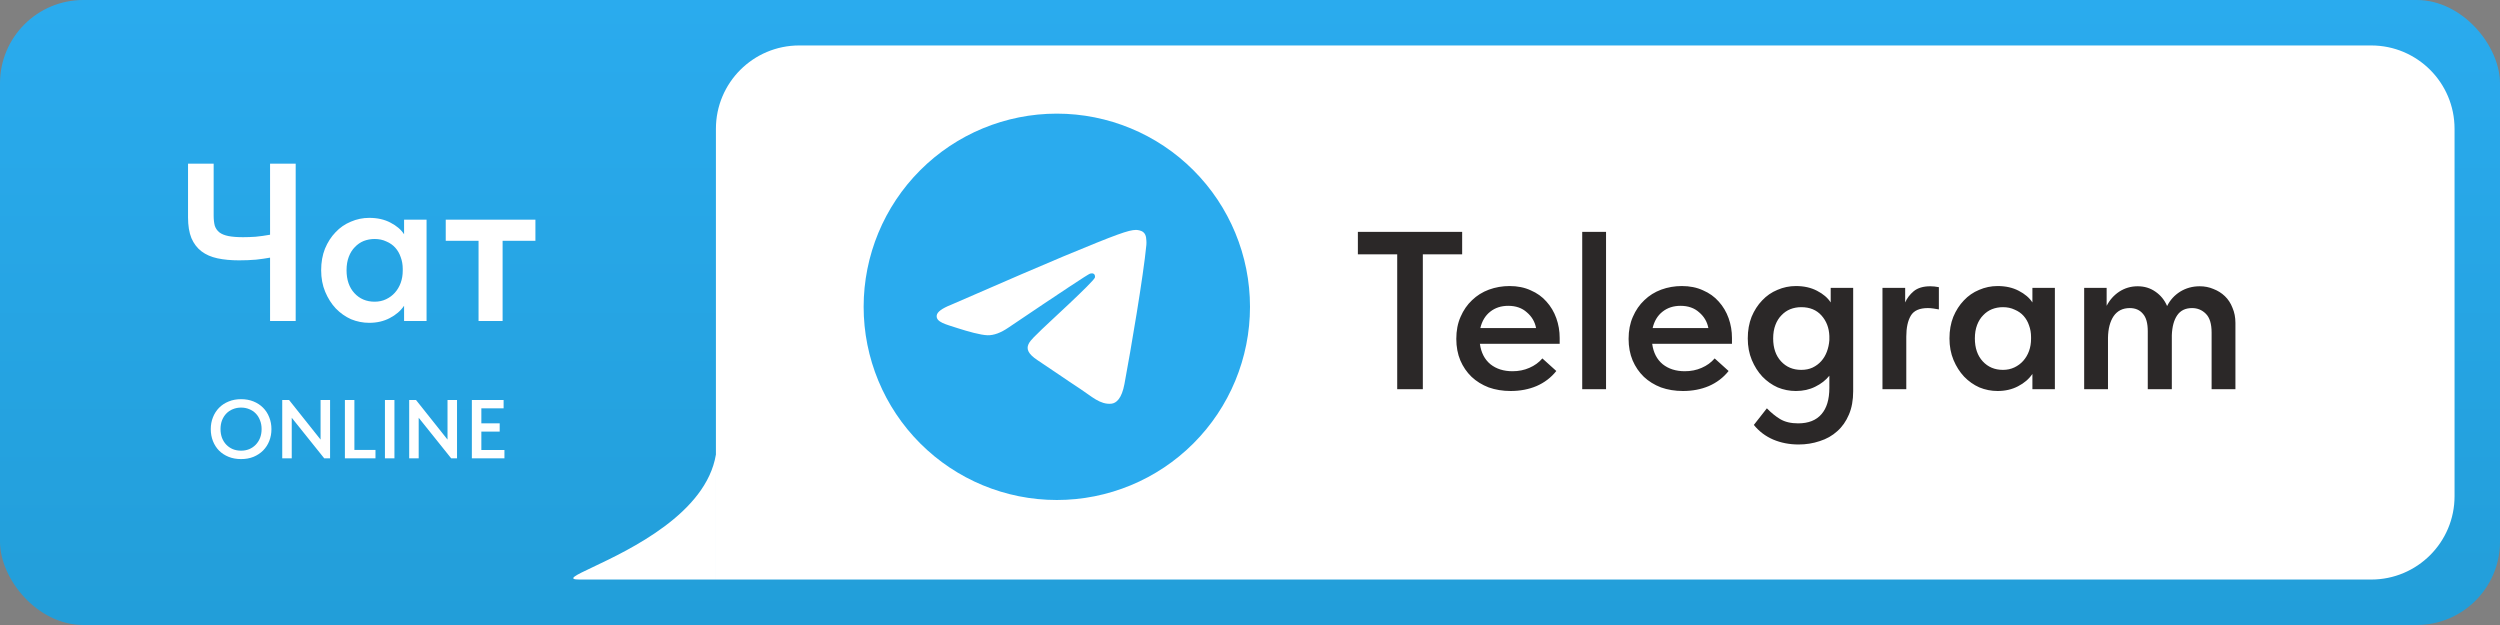
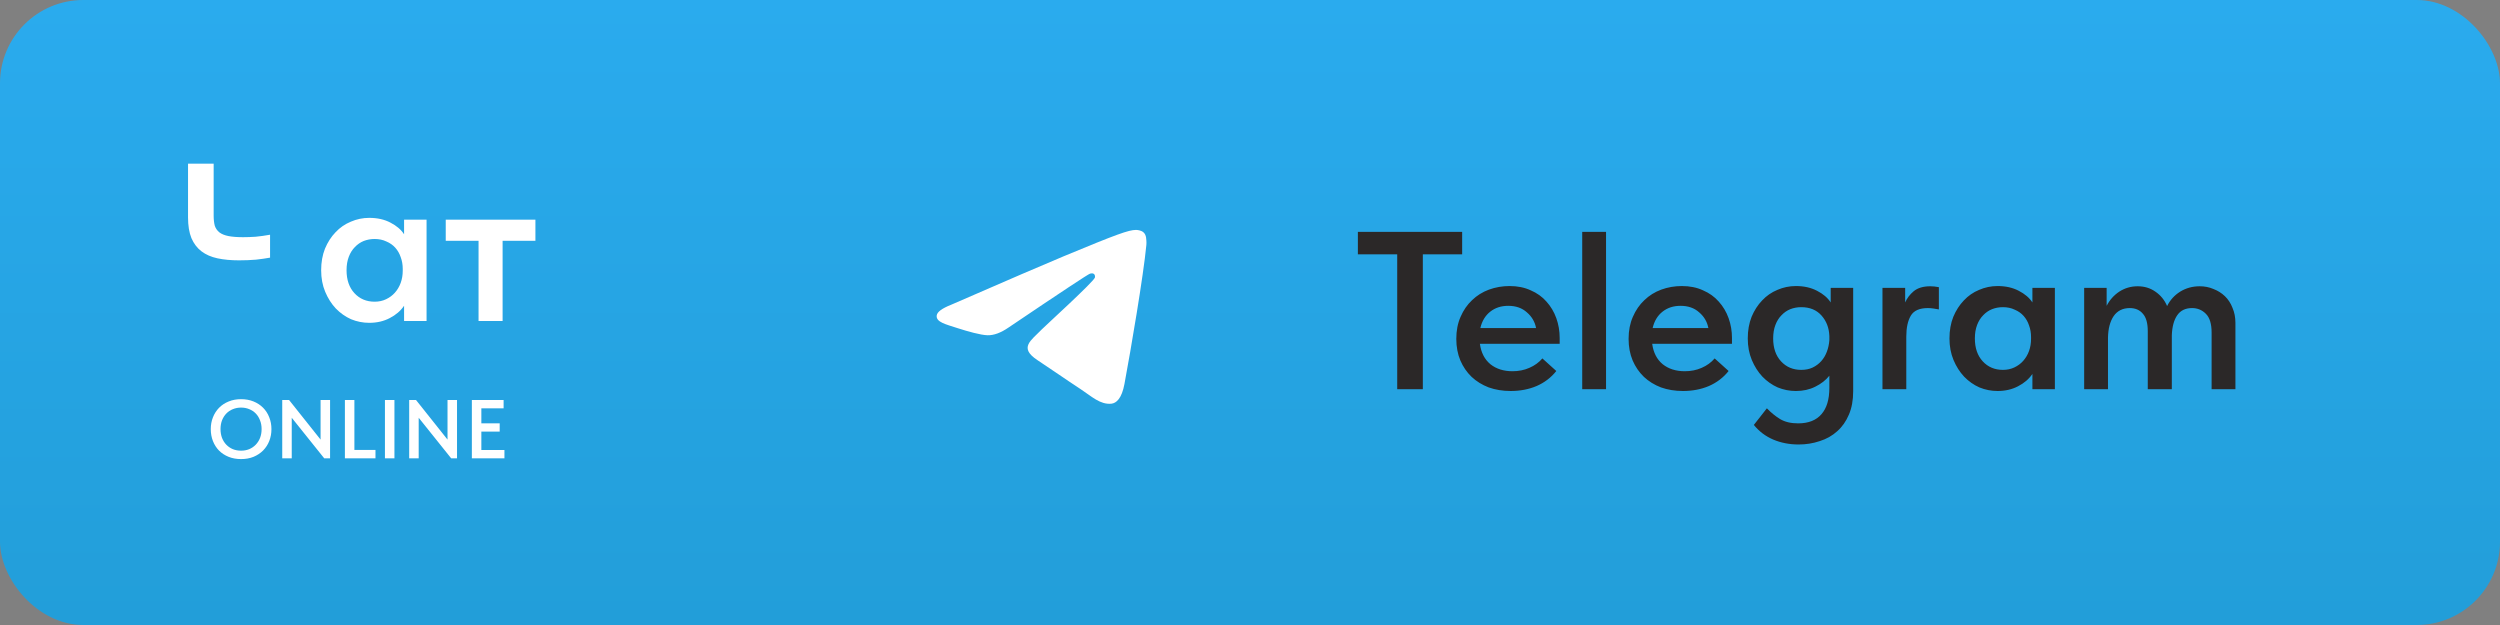
<svg xmlns="http://www.w3.org/2000/svg" width="240" height="60" viewBox="0 0 240 60" fill="none">
  <rect x="0" y="0" width="240" height="60" fill="#808080" stroke="none" />
  <rect width="240" height="60" rx="8" fill="url(#paint0_linear_295_626)" />
-   <path fill-rule="evenodd" clip-rule="evenodd" d="M76.728 4.364C72.309 4.364 68.728 7.945 68.728 12.364V55.636H227.637C232.055 55.636 235.637 52.055 235.637 47.636V12.364C235.637 7.945 232.055 4.364 227.637 4.364H76.728ZM68.727 43.636V55.636H55.636C54.392 55.636 55.203 55.252 56.91 54.444C60.44 52.772 67.799 49.287 68.727 43.636Z" fill="white" />
  <path d="M23.146 43.264C23.424 43.264 23.682 43.216 23.922 43.12C24.162 43.019 24.37 42.877 24.546 42.696C24.722 42.515 24.861 42.299 24.962 42.048C25.064 41.792 25.114 41.507 25.114 41.192C25.114 40.883 25.064 40.603 24.962 40.352C24.866 40.096 24.73 39.877 24.554 39.696C24.378 39.515 24.17 39.376 23.93 39.28C23.69 39.179 23.429 39.128 23.146 39.128C22.864 39.128 22.6 39.179 22.354 39.28C22.114 39.376 21.906 39.515 21.73 39.696C21.554 39.877 21.416 40.096 21.314 40.352C21.218 40.603 21.17 40.883 21.17 41.192C21.17 41.501 21.218 41.784 21.314 42.04C21.416 42.296 21.554 42.515 21.73 42.696C21.906 42.877 22.114 43.019 22.354 43.12C22.594 43.216 22.858 43.264 23.146 43.264ZM23.146 44.072C22.704 44.072 22.304 44 21.946 43.856C21.589 43.712 21.282 43.512 21.026 43.256C20.776 43 20.581 42.696 20.442 42.344C20.304 41.992 20.234 41.608 20.234 41.192C20.234 40.787 20.304 40.411 20.442 40.064C20.581 39.712 20.776 39.408 21.026 39.152C21.282 38.891 21.589 38.688 21.946 38.544C22.304 38.395 22.704 38.32 23.146 38.32C23.578 38.32 23.973 38.392 24.33 38.536C24.688 38.68 24.994 38.88 25.25 39.136C25.506 39.392 25.704 39.696 25.842 40.048C25.986 40.4 26.058 40.784 26.058 41.2C26.058 41.605 25.989 41.984 25.85 42.336C25.712 42.683 25.514 42.987 25.258 43.248C25.002 43.504 24.696 43.707 24.338 43.856C23.981 44 23.584 44.072 23.146 44.072ZM27.095 38.4H27.751L30.775 42.2V38.4H31.687V44H31.127L28.007 40.104V44H27.095V38.4ZM34.022 43.192H36.046V44H33.11V38.4H34.022V43.192ZM37.866 44H36.954V38.4H37.866V44ZM39.282 38.4H39.938L42.962 42.2V38.4H43.874V44H43.314L40.194 40.104V44H39.282V38.4ZM45.298 38.4H48.346V39.2H46.21V40.64H47.97V41.432H46.21V43.2H48.426V44H45.298V38.4Z" fill="white" />
-   <path d="M25.926 24.734C25.538 24.806 25.085 24.87 24.567 24.928C24.049 24.971 23.51 24.993 22.949 24.993C22.172 24.993 21.482 24.928 20.878 24.799C20.273 24.669 19.763 24.446 19.346 24.13C18.928 23.813 18.605 23.389 18.375 22.857C18.159 22.325 18.051 21.663 18.051 20.872V15.715H20.511V20.699C20.511 21.073 20.547 21.397 20.619 21.67C20.705 21.929 20.856 22.145 21.072 22.317C21.287 22.476 21.575 22.591 21.935 22.663C22.309 22.735 22.776 22.77 23.337 22.77C23.711 22.77 24.114 22.756 24.545 22.727C24.991 22.684 25.451 22.619 25.926 22.533V15.715H28.386V30.818H25.926V24.734ZM35.448 30.991C34.844 30.991 34.261 30.876 33.701 30.646C33.154 30.401 32.665 30.056 32.233 29.61C31.816 29.164 31.478 28.632 31.219 28.013C30.96 27.395 30.831 26.704 30.831 25.942C30.831 25.18 30.953 24.489 31.198 23.871C31.457 23.252 31.795 22.727 32.212 22.296C32.629 21.85 33.118 21.512 33.679 21.282C34.24 21.037 34.83 20.915 35.448 20.915C36.225 20.915 36.901 21.066 37.476 21.368C38.066 21.67 38.505 22.044 38.792 22.49V21.087H40.95V30.818H38.792V29.351C38.462 29.84 38.001 30.236 37.412 30.538C36.836 30.84 36.182 30.991 35.448 30.991ZM35.966 28.963C36.369 28.963 36.736 28.884 37.066 28.725C37.397 28.567 37.678 28.358 37.908 28.1C38.152 27.826 38.339 27.51 38.469 27.15C38.598 26.791 38.663 26.402 38.663 25.985V25.813C38.663 25.41 38.598 25.036 38.469 24.691C38.354 24.345 38.181 24.043 37.951 23.785C37.721 23.526 37.433 23.324 37.088 23.18C36.757 23.022 36.383 22.943 35.966 22.943C35.592 22.943 35.24 23.008 34.909 23.137C34.592 23.267 34.312 23.461 34.067 23.72C33.823 23.964 33.629 24.273 33.485 24.648C33.341 25.021 33.269 25.453 33.269 25.942C33.269 26.863 33.521 27.596 34.024 28.143C34.528 28.689 35.175 28.963 35.966 28.963ZM45.941 23.116H42.791V21.087H51.4V23.116H48.25V30.818H45.941V23.116Z" fill="white" />
+   <path d="M25.926 24.734C25.538 24.806 25.085 24.87 24.567 24.928C24.049 24.971 23.51 24.993 22.949 24.993C22.172 24.993 21.482 24.928 20.878 24.799C20.273 24.669 19.763 24.446 19.346 24.13C18.928 23.813 18.605 23.389 18.375 22.857C18.159 22.325 18.051 21.663 18.051 20.872V15.715H20.511V20.699C20.511 21.073 20.547 21.397 20.619 21.67C20.705 21.929 20.856 22.145 21.072 22.317C21.287 22.476 21.575 22.591 21.935 22.663C22.309 22.735 22.776 22.77 23.337 22.77C23.711 22.77 24.114 22.756 24.545 22.727C24.991 22.684 25.451 22.619 25.926 22.533V15.715V30.818H25.926V24.734ZM35.448 30.991C34.844 30.991 34.261 30.876 33.701 30.646C33.154 30.401 32.665 30.056 32.233 29.61C31.816 29.164 31.478 28.632 31.219 28.013C30.96 27.395 30.831 26.704 30.831 25.942C30.831 25.18 30.953 24.489 31.198 23.871C31.457 23.252 31.795 22.727 32.212 22.296C32.629 21.85 33.118 21.512 33.679 21.282C34.24 21.037 34.83 20.915 35.448 20.915C36.225 20.915 36.901 21.066 37.476 21.368C38.066 21.67 38.505 22.044 38.792 22.49V21.087H40.95V30.818H38.792V29.351C38.462 29.84 38.001 30.236 37.412 30.538C36.836 30.84 36.182 30.991 35.448 30.991ZM35.966 28.963C36.369 28.963 36.736 28.884 37.066 28.725C37.397 28.567 37.678 28.358 37.908 28.1C38.152 27.826 38.339 27.51 38.469 27.15C38.598 26.791 38.663 26.402 38.663 25.985V25.813C38.663 25.41 38.598 25.036 38.469 24.691C38.354 24.345 38.181 24.043 37.951 23.785C37.721 23.526 37.433 23.324 37.088 23.18C36.757 23.022 36.383 22.943 35.966 22.943C35.592 22.943 35.24 23.008 34.909 23.137C34.592 23.267 34.312 23.461 34.067 23.72C33.823 23.964 33.629 24.273 33.485 24.648C33.341 25.021 33.269 25.453 33.269 25.942C33.269 26.863 33.521 27.596 34.024 28.143C34.528 28.689 35.175 28.963 35.966 28.963ZM45.941 23.116H42.791V21.087H51.4V23.116H48.25V30.818H45.941V23.116Z" fill="white" />
  <path d="M134.132 24.418H130.356V22.261H140.367V24.418H136.592V37.364H134.132V24.418ZM145.026 37.536C144.264 37.536 143.559 37.421 142.912 37.191C142.279 36.947 141.732 36.608 141.272 36.177C140.811 35.731 140.452 35.206 140.193 34.602C139.934 33.983 139.805 33.293 139.805 32.531C139.805 31.74 139.941 31.035 140.215 30.416C140.488 29.783 140.855 29.251 141.315 28.82C141.775 28.374 142.315 28.036 142.933 27.806C143.566 27.575 144.228 27.46 144.918 27.46C145.68 27.46 146.356 27.597 146.946 27.87C147.55 28.129 148.054 28.489 148.457 28.949C148.874 29.409 149.19 29.942 149.406 30.546C149.622 31.15 149.729 31.783 149.729 32.444V33.005H142.07C142.185 33.854 142.523 34.508 143.084 34.969C143.645 35.415 144.35 35.638 145.199 35.638C145.788 35.638 146.328 35.53 146.817 35.314C147.32 35.098 147.737 34.796 148.068 34.408L149.406 35.616C148.902 36.249 148.27 36.731 147.507 37.062C146.759 37.378 145.932 37.536 145.026 37.536ZM144.789 29.359C144.113 29.359 143.537 29.546 143.063 29.92C142.588 30.294 142.271 30.819 142.113 31.495H147.464C147.349 30.891 147.054 30.387 146.579 29.985C146.119 29.568 145.522 29.359 144.789 29.359ZM151.893 22.261H154.18V37.364H151.893V22.261ZM161.566 37.536C160.804 37.536 160.099 37.421 159.452 37.191C158.819 36.947 158.272 36.608 157.812 36.177C157.352 35.731 156.992 35.206 156.733 34.602C156.474 33.983 156.345 33.293 156.345 32.531C156.345 31.74 156.481 31.035 156.755 30.416C157.028 29.783 157.395 29.251 157.855 28.82C158.315 28.374 158.855 28.036 159.473 27.806C160.106 27.575 160.768 27.46 161.458 27.46C162.22 27.46 162.896 27.597 163.486 27.87C164.09 28.129 164.594 28.489 164.997 28.949C165.414 29.409 165.73 29.942 165.946 30.546C166.162 31.15 166.269 31.783 166.269 32.444V33.005H158.61C158.725 33.854 159.063 34.508 159.624 34.969C160.185 35.415 160.89 35.638 161.739 35.638C162.328 35.638 162.868 35.53 163.357 35.314C163.86 35.098 164.277 34.796 164.608 34.408L165.946 35.616C165.442 36.249 164.81 36.731 164.047 37.062C163.299 37.378 162.472 37.536 161.566 37.536ZM161.329 29.359C160.653 29.359 160.077 29.546 159.603 29.92C159.128 30.294 158.811 30.819 158.653 31.495H164.004C163.889 30.891 163.594 30.387 163.119 29.985C162.659 29.568 162.062 29.359 161.329 29.359ZM172.403 37.536C171.799 37.536 171.216 37.421 170.655 37.191C170.109 36.947 169.62 36.601 169.188 36.155C168.771 35.709 168.433 35.177 168.174 34.559C167.915 33.94 167.786 33.25 167.786 32.487C167.786 31.725 167.908 31.035 168.152 30.416C168.411 29.798 168.749 29.273 169.167 28.841C169.584 28.395 170.073 28.057 170.634 27.827C171.195 27.583 171.784 27.46 172.403 27.46C173.18 27.46 173.856 27.611 174.431 27.913C175.021 28.215 175.459 28.59 175.747 29.035V27.633H177.905V37.558C177.905 38.421 177.768 39.169 177.495 39.802C177.221 40.449 176.848 40.981 176.373 41.398C175.898 41.83 175.337 42.146 174.69 42.348C174.057 42.563 173.381 42.671 172.662 42.671C171.784 42.671 170.972 42.513 170.224 42.197C169.49 41.88 168.872 41.413 168.368 40.794L169.62 39.198C170.022 39.615 170.447 39.96 170.893 40.233C171.353 40.507 171.928 40.643 172.619 40.643C173.611 40.643 174.359 40.348 174.863 39.759C175.366 39.183 175.618 38.342 175.618 37.234V36.069C175.272 36.501 174.819 36.853 174.258 37.126C173.712 37.4 173.093 37.536 172.403 37.536ZM172.921 35.508C173.323 35.508 173.683 35.436 174 35.292C174.33 35.134 174.611 34.926 174.841 34.667C175.071 34.408 175.251 34.106 175.38 33.761C175.51 33.415 175.589 33.048 175.618 32.66V32.25C175.589 31.474 175.337 30.819 174.863 30.287C174.388 29.755 173.741 29.488 172.921 29.488C172.547 29.488 172.194 29.553 171.864 29.683C171.547 29.812 171.267 30.006 171.022 30.265C170.778 30.51 170.583 30.819 170.44 31.193C170.296 31.567 170.224 31.998 170.224 32.487C170.224 33.408 170.475 34.142 170.979 34.688C171.482 35.235 172.13 35.508 172.921 35.508ZM185.312 27.482C185.428 27.482 185.557 27.489 185.701 27.503C185.859 27.518 186.003 27.54 186.132 27.568V29.704C185.974 29.675 185.802 29.647 185.615 29.618C185.428 29.589 185.248 29.575 185.075 29.575C184.27 29.575 183.723 29.819 183.435 30.308C183.148 30.797 183.004 31.466 183.004 32.315V37.364H180.717V27.633H182.896V29.035C183.069 28.633 183.342 28.273 183.716 27.957C184.104 27.64 184.636 27.482 185.312 27.482ZM191.766 37.536C191.162 37.536 190.58 37.421 190.019 37.191C189.472 36.947 188.983 36.601 188.552 36.155C188.134 35.709 187.796 35.177 187.537 34.559C187.279 33.94 187.149 33.25 187.149 32.487C187.149 31.725 187.271 31.035 187.516 30.416C187.775 29.798 188.113 29.273 188.53 28.841C188.947 28.395 189.436 28.057 189.997 27.827C190.558 27.583 191.148 27.46 191.766 27.46C192.543 27.46 193.219 27.611 193.794 27.913C194.384 28.215 194.823 28.59 195.111 29.035V27.633H197.268V37.364H195.111V35.897C194.78 36.386 194.319 36.781 193.73 37.083C193.154 37.385 192.5 37.536 191.766 37.536ZM192.284 35.508C192.687 35.508 193.054 35.429 193.384 35.271C193.715 35.113 193.996 34.904 194.226 34.645C194.47 34.372 194.657 34.055 194.787 33.696C194.916 33.336 194.981 32.948 194.981 32.531V32.358C194.981 31.955 194.916 31.581 194.787 31.236C194.672 30.891 194.499 30.589 194.269 30.33C194.039 30.071 193.751 29.87 193.406 29.726C193.075 29.568 192.701 29.488 192.284 29.488C191.91 29.488 191.558 29.553 191.227 29.683C190.91 29.812 190.63 30.006 190.385 30.265C190.141 30.51 189.947 30.819 189.803 31.193C189.659 31.567 189.587 31.998 189.587 32.487C189.587 33.408 189.839 34.142 190.342 34.688C190.846 35.235 191.493 35.508 192.284 35.508ZM206.186 31.797C206.186 31.02 206.028 30.459 205.711 30.114C205.409 29.755 204.992 29.575 204.46 29.575C203.784 29.575 203.266 29.834 202.907 30.352C202.561 30.869 202.382 31.56 202.367 32.423V37.364H200.08V27.633H202.238V29.359C202.525 28.798 202.928 28.345 203.446 28C203.978 27.655 204.568 27.482 205.215 27.482C205.863 27.482 206.431 27.655 206.92 28C207.423 28.345 207.797 28.805 208.042 29.381C208.329 28.805 208.746 28.345 209.293 28C209.854 27.655 210.48 27.482 211.17 27.482C211.645 27.482 212.084 27.568 212.486 27.741C212.903 27.899 213.27 28.129 213.587 28.431C213.903 28.733 214.148 29.107 214.32 29.553C214.507 29.985 214.601 30.467 214.601 30.999V37.364H212.314V31.927C212.314 31.078 212.127 30.474 211.753 30.114C211.393 29.755 210.954 29.575 210.437 29.575C209.804 29.575 209.329 29.805 209.013 30.265C208.696 30.726 208.524 31.366 208.495 32.185V37.364H206.186V31.797Z" fill="#2B2828" />
  <g clip-path="url(#clip0_295_626)">
-     <path d="M101.455 10.909C96.537 10.909 91.817 12.864 88.342 16.341C84.865 19.819 82.91 24.536 82.909 29.454C82.909 34.371 84.865 39.092 88.342 42.568C91.817 46.045 96.537 48 101.455 48C106.372 48 111.092 46.045 114.567 42.568C118.044 39.092 120 34.371 120 29.454C120 24.538 118.044 19.817 114.567 16.341C111.092 12.864 106.372 10.909 101.455 10.909Z" fill="url(#paint1_linear_295_626)" />
    <path d="M91.304 29.259C96.711 26.903 100.316 25.35 102.119 24.6C107.271 22.458 108.34 22.086 109.038 22.073C109.192 22.071 109.534 22.109 109.757 22.289C109.942 22.441 109.995 22.647 110.021 22.791C110.044 22.936 110.076 23.265 110.05 23.521C109.771 26.454 108.563 33.57 107.949 36.855C107.691 38.244 107.178 38.71 106.682 38.756C105.604 38.855 104.787 38.044 103.744 37.361C102.113 36.291 101.191 35.625 99.606 34.581C97.775 33.374 98.963 32.711 100.006 31.627C100.278 31.343 105.025 27.027 105.115 26.636C105.126 26.587 105.138 26.404 105.028 26.308C104.921 26.211 104.761 26.244 104.645 26.27C104.48 26.308 101.875 28.031 96.822 31.441C96.083 31.949 95.413 32.197 94.811 32.184C94.15 32.17 92.875 31.809 91.927 31.502C90.768 31.124 89.844 30.924 89.925 30.283C89.966 29.949 90.426 29.608 91.304 29.259Z" fill="white" />
  </g>
  <defs>
    <linearGradient id="paint0_linear_295_626" x1="120" y1="0" x2="120" y2="60" gradientUnits="userSpaceOnUse">
      <stop stop-color="#2AABEE" />
      <stop offset="1" stop-color="#229ED9" />
    </linearGradient>
    <linearGradient id="paint1_linear_295_626" x1="1937.45" y1="10.909" x2="1937.45" y2="3720" gradientUnits="userSpaceOnUse">
      <stop stop-color="#2AABEE" />
      <stop offset="1" stop-color="#229ED9" />
    </linearGradient>
    <clipPath id="clip0_295_626">
      <rect width="37.091" height="37.091" fill="white" transform="translate(82.909 10.909)" />
    </clipPath>
  </defs>
</svg>